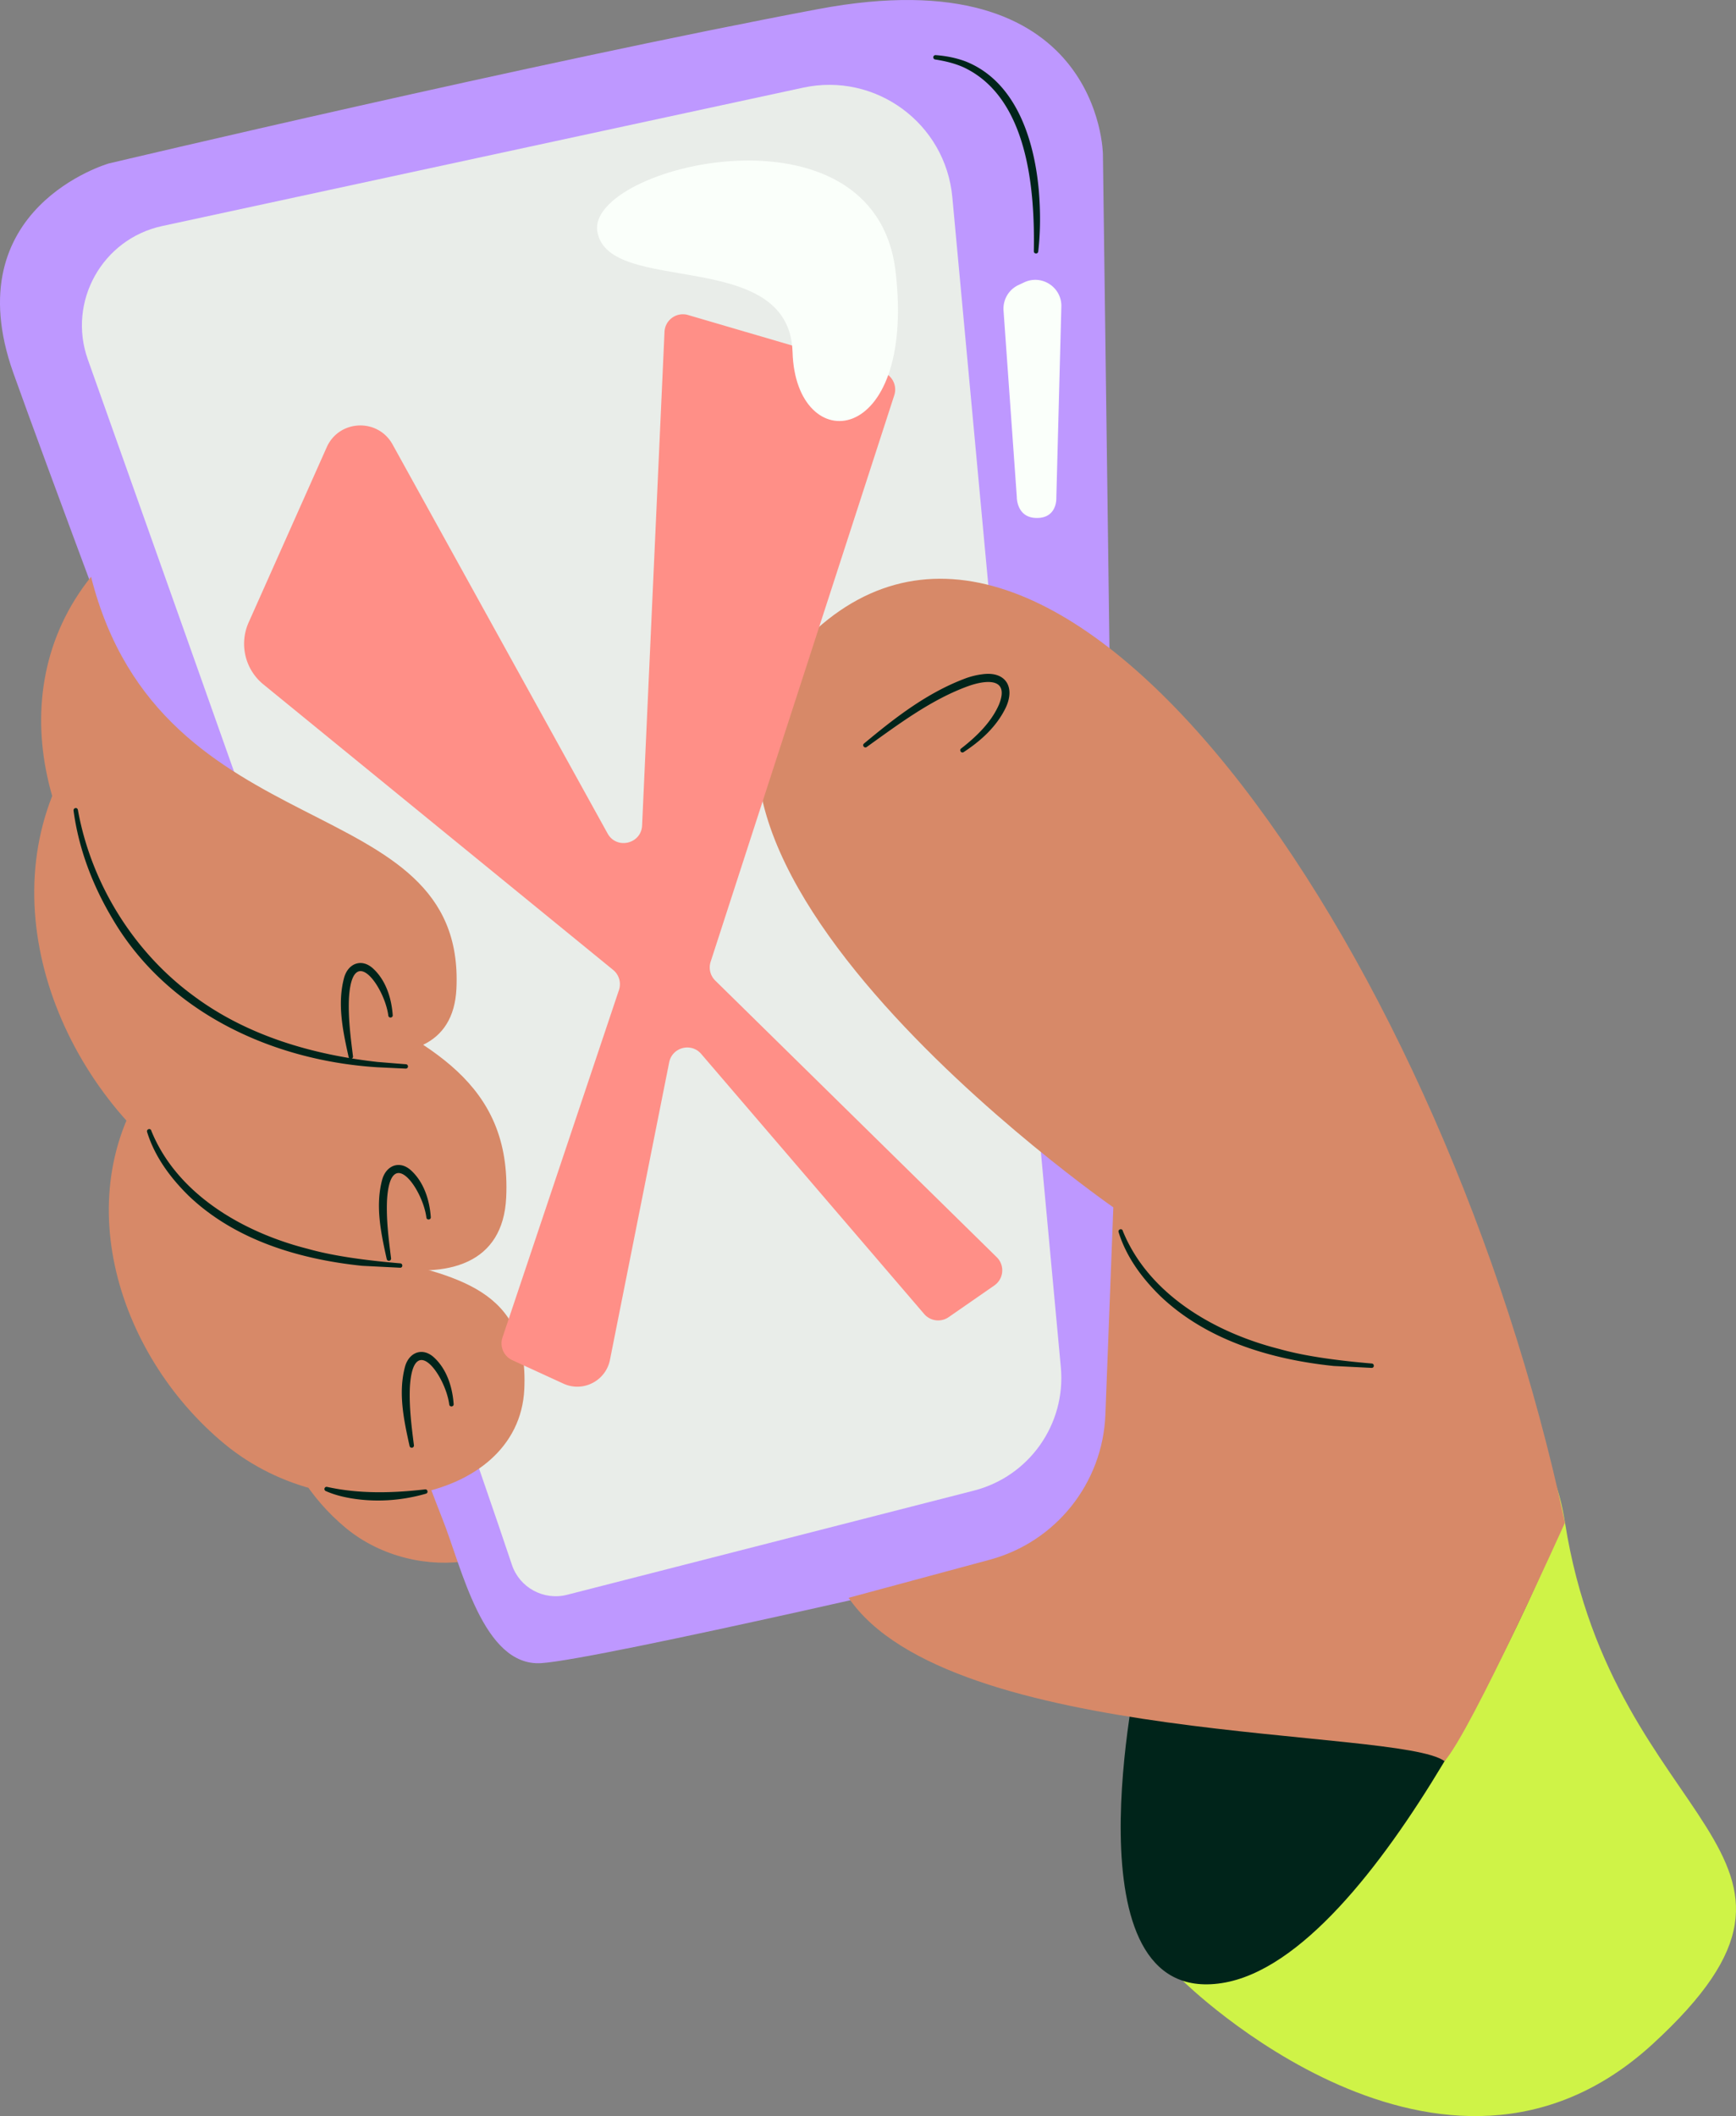
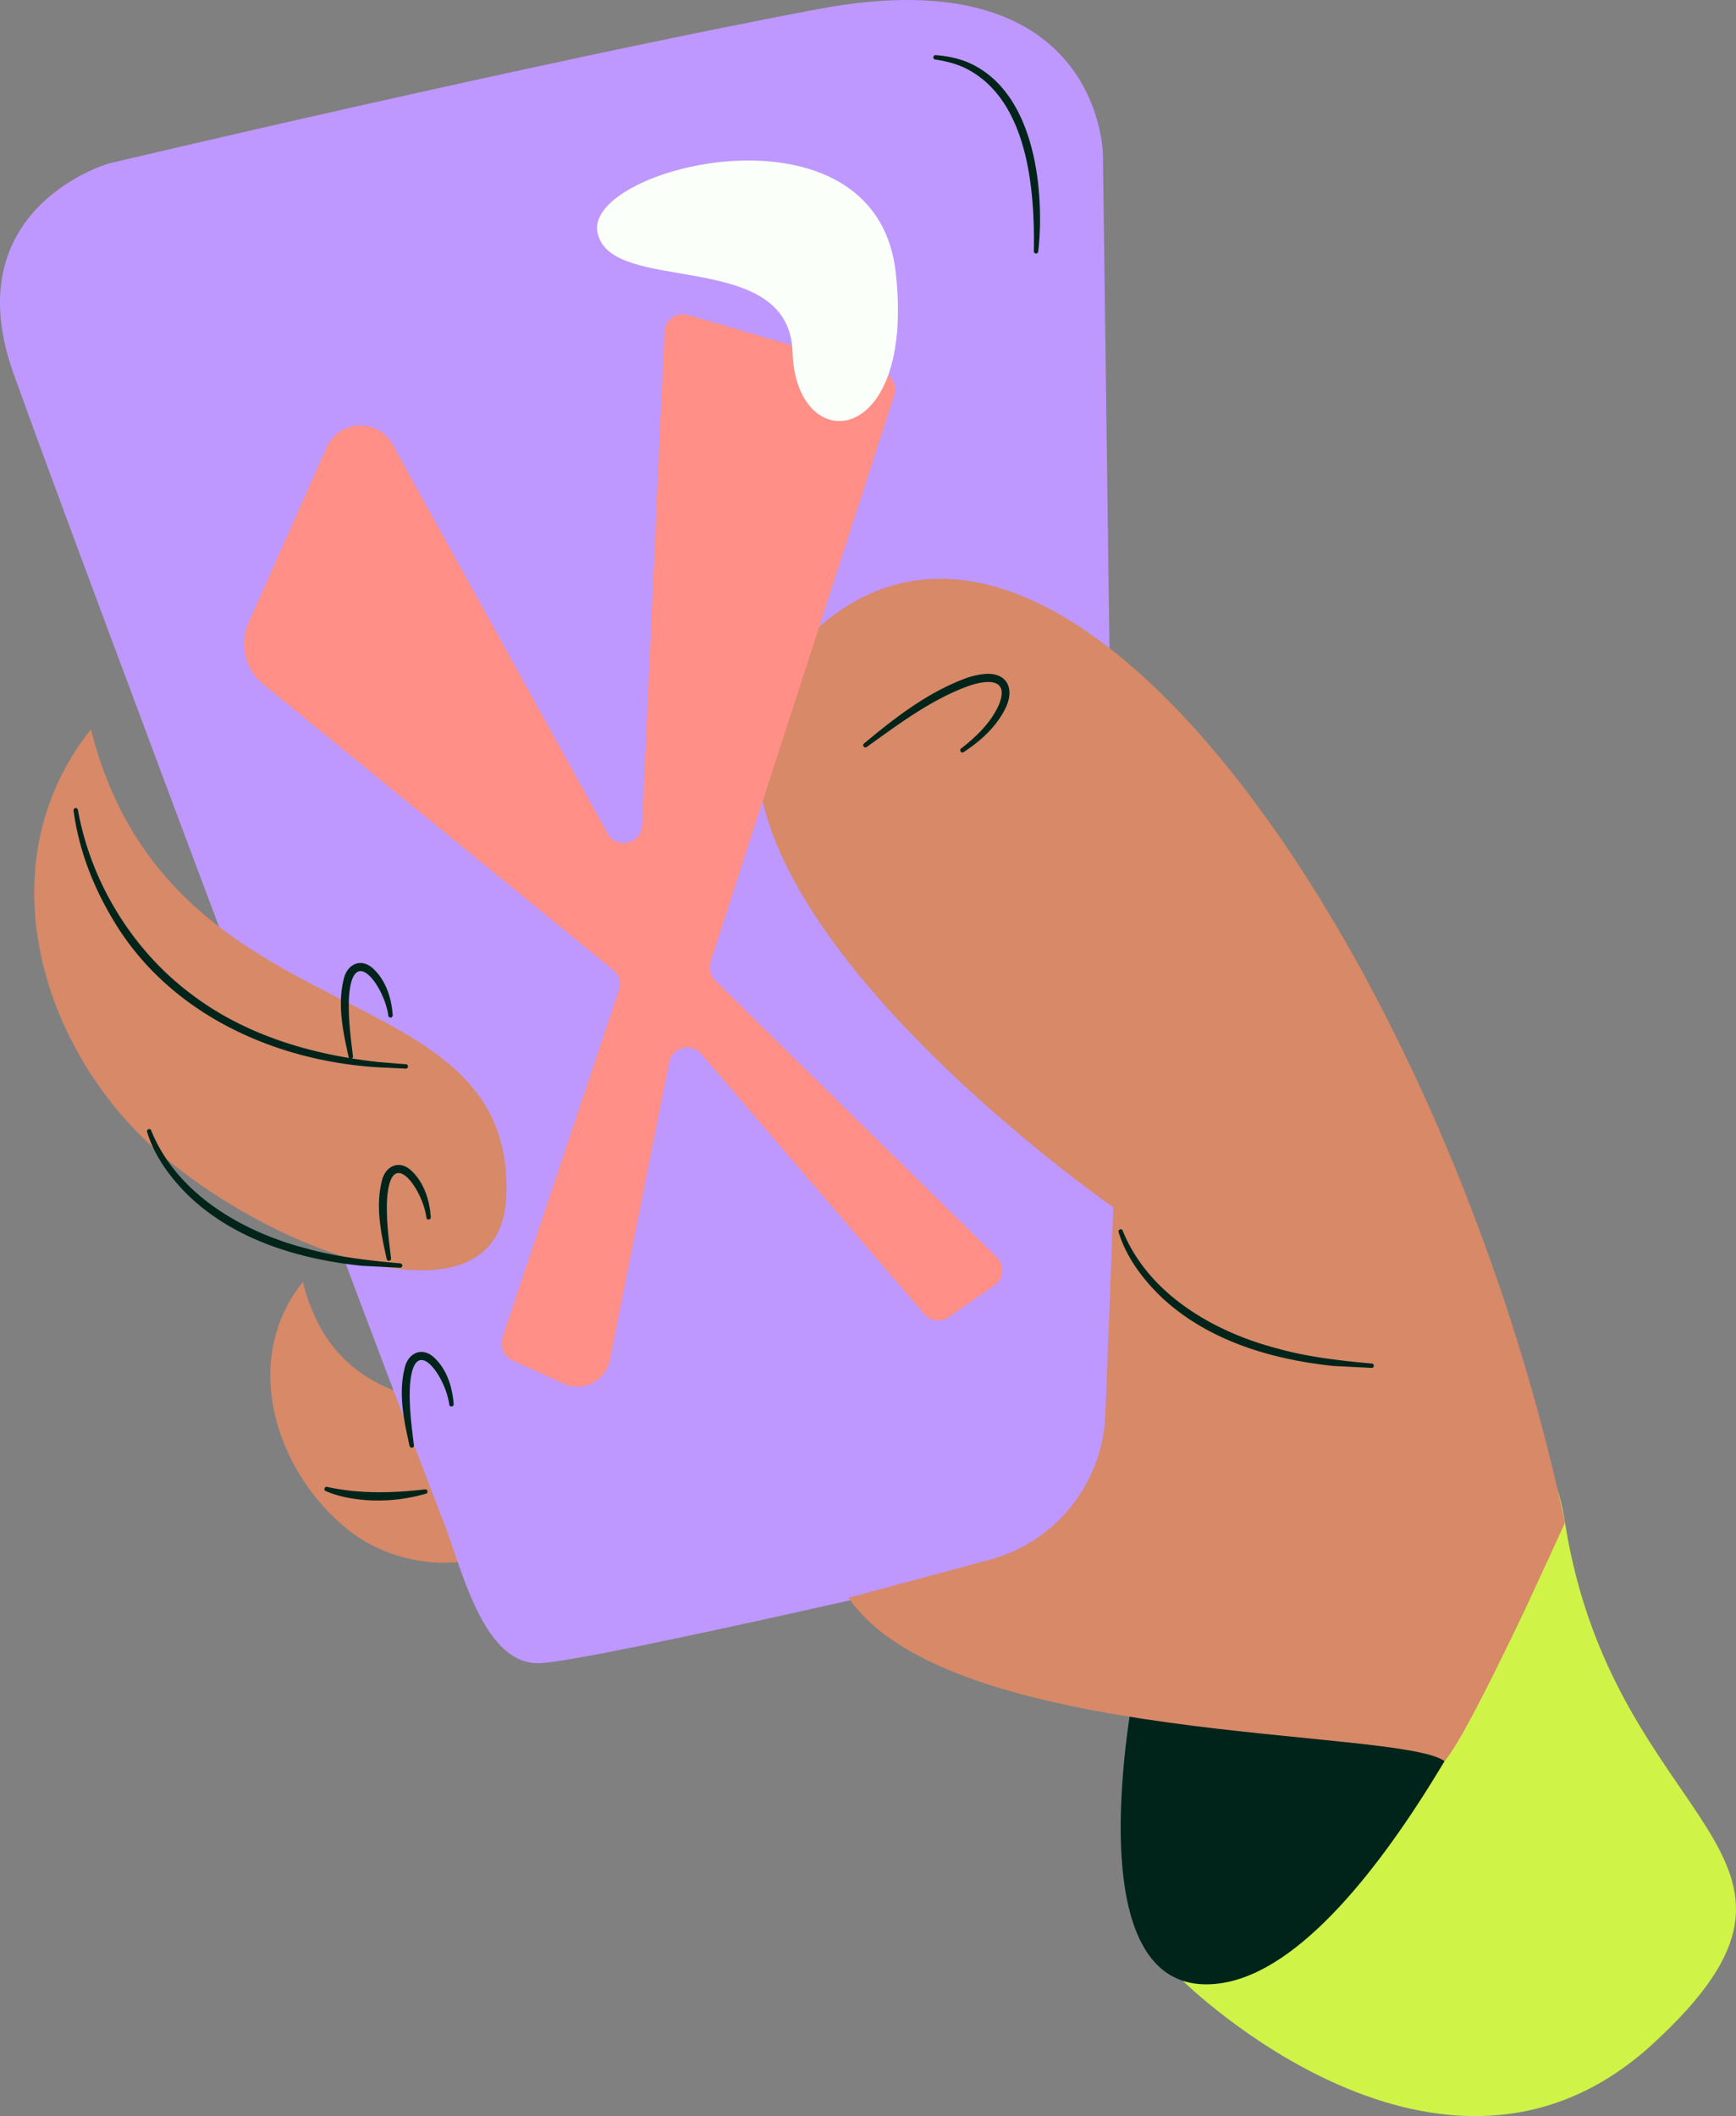
<svg xmlns="http://www.w3.org/2000/svg" id="Layer_2" viewBox="0 0 419.98 511.73">
  <rect x="0" y="0" width="419.98" height="511.73" fill="#808080" stroke="none" />
  <defs>
    <style>.cls-1{fill:#d78968}.cls-6{fill:#fafffa}.cls-7{fill:#00241a}</style>
  </defs>
  <g id="Isolation_Mode">
    <path class="cls-1" d="M73.26 310c11.03 43.7 59.14 18.8 57.63 50.87-.86 18.23-29.85 22.96-47.2 8.66C66.34 355.22 58.28 328.7 73.27 310Z" />
    <path d="M106.98 367.17c4.73 11.82 9.82 35.91 23.95 35.02s114.55-24.28 114.55-24.28l25.65-15.8-4.31-324.8s-.44-48-68.89-35.11C129.46 15.09 26.32 39.53 26.32 39.53S-10.99 50.2 3.23 90.2c14.22 40 99.02 265.15 103.74 276.97Z" style="fill:#be98ff" />
    <path d="M286.14 479s62.71 62.03 113.68 15.3c50.97-46.72-9.38-51.34-21.21-126.08s-92.46 110.77-92.46 110.77Z" style="fill:#cff347" />
-     <path d="M123.83 378.37C109.1 334.24 45.45 154.99 21.25 86.94c-4.97-13.99 3.48-29.15 17.99-32.28L194.29 21.2c17.54-3.79 34.45 8.61 36.1 26.48l26.25 282.94c1.28 13.77-7.64 26.42-21.04 29.85l-98.4 25.19c-5.68 1.45-11.52-1.72-13.37-7.28Z" style="fill:#e9ede9" />
    <path class="cls-1" d="M22 176.38c19.24 76.23 103.09 57.28 100.46 113.21-1.5 31.8-52.01 15.58-82.27-9.37C9.93 255.27-4.14 209 22.01 176.39Z" />
-     <path class="cls-1" d="M22.03 139.49c16.93 67.07 90.71 50.4 88.39 99.6-1.32 27.98-45.76 13.71-72.39-8.25-26.63-21.95-39-62.66-16-91.36ZM38.4 257.89c16.93 67.07 90.76 28.86 88.44 78.07-1.32 27.98-45.82 35.25-72.44 13.29-26.63-21.95-39-62.66-16-91.36Z" />
    <path class="cls-7" d="M275.38 403.12s-18.05 82.29 20.17 76.45c38.23-5.84 78.39-101.66 78.39-101.66l-98.56 25.21Z" />
    <path class="cls-1" d="m205.3 386.39 34.15-9.21c16-4.31 27.34-18.54 27.97-35.1l1.92-50.11s-130.41-90.6-70.42-141.04c59.99-50.44 150.78 81.76 179.68 217.29 0 0-22.68 50.47-29.14 57.67-11.01-8.15-119.75-3.67-144.17-39.51Z" />
-     <path class="cls-6" d="m242.76 74.83 3.23 45.36s-.1 5.07 4.86 5.07 4.7-4.83 4.7-4.83l1.22-46.44c0-4.61-4.79-7.67-8.97-5.72l-1.39.65a6.291 6.291 0 0 0-3.64 5.91Z" />
    <path d="m229.49 318.53 11.06-7.67c2.3-1.59 2.58-4.88.58-6.84l-68.09-66.89a4.445 4.445 0 0 1-1.12-4.55l44.43-137.01c.77-2.39-.58-4.95-2.99-5.65l-46.9-13.74c-2.77-.81-5.57 1.19-5.7 4.07l-5.42 119.36c-.2 4.49-6.18 5.89-8.35 1.95l-52.02-94.08c-3.56-6.43-12.94-6.03-15.93.68l-18.89 42.37a12.664 12.664 0 0 0 3.56 14.97l84.62 69.05a4.45 4.45 0 0 1 1.41 4.87l-28.18 84.03c-.72 2.16.3 4.52 2.37 5.47l12.38 5.68c4.72 2.17 10.23-.65 11.25-5.74l14.33-71.96c.73-3.65 5.33-4.85 7.75-2.03l53.94 62.89a4.46 4.46 0 0 0 5.92.76Z" style="fill:#ff8f87" />
    <path class="cls-6" d="M144.51 55.99c-2.65-15.79 67.26-33.03 72.17 9.79 4.91 42.82-24.18 45.09-24.94 19.39-.76-25.69-44.59-13.39-47.23-29.18Z" />
    <path class="cls-7" d="M18.85 195.89c3.21 17.78 13.5 34.38 28.12 45.04 12.85 9.53 28.63 14.13 44.38 15.88.01 0 6.84.56 6.86.55.29.02.51.28.49.57-.02.29-.27.5-.56.49l-6.91-.33c-25.51-1.63-50.89-13.38-64.1-36.05-4.75-7.98-8.1-16.79-9.34-26.03-.05-.66.92-.89 1.06-.12ZM36.6 273.44c6.27 15.45 22.37 24.65 37.91 28.57 6.76 1.91 15.28 2.9 22.31 3.5.67.02.7 1.09-.04 1.06l-9.15-.46c-15.15-1.57-30.77-6.2-42.01-16.96-4.4-4.33-8.18-9.41-10.04-15.43-.18-.67.83-.99 1.03-.28ZM271.63 297.67c6.27 15.44 22.37 24.64 37.91 28.56 6.76 1.91 15.28 2.9 22.31 3.5.67.02.7 1.09-.04 1.06l-9.15-.46c-15.15-1.57-30.77-6.2-42.01-16.96-4.4-4.33-8.18-9.41-10.04-15.43-.18-.67.83-.99 1.03-.28ZM250.11 60.74c.26-15.14-1.48-37.17-16.99-44.46-2.16-.97-4.49-1.52-6.86-1.89a.53.53 0 0 1-.47-.61c.04-.27.29-.47.56-.45 2.49.18 4.98.66 7.35 1.56 12.22 4.93 16.54 19.12 17.61 31.15.41 4.94.43 9.87-.14 14.8-.08.66-1.1.59-1.06-.1ZM79.17 359.58c7.76 1.71 15.81 1.5 23.68.59.63-.07.82.88.2 1.04-5.91 1.71-12.22 2.13-18.29 1.09-2.04-.36-4.02-.87-5.96-1.73-.27-.12-.39-.43-.27-.7.11-.25.39-.37.65-.29Z" />
    <path class="cls-7" d="M93.95 245.65c-.84-6.85-8.71-18.03-9.53-4.26-.21 4.7.39 9.38.98 14.06.04.29-.17.56-.46.6a.537.537 0 0 1-.59-.4c-1.39-6.28-2.83-12.94-1.07-19.33 1.02-3.42 4.28-4.6 6.98-2.1 3.13 2.87 4.47 7.26 4.75 11.29.04.66-.95.77-1.06.12ZM103.16 294.48c-.84-6.85-8.71-18.03-9.53-4.26-.21 4.7.39 9.38.98 14.07.04.29-.17.56-.46.6a.537.537 0 0 1-.59-.4c-1.39-6.28-2.83-12.94-1.07-19.33 1.02-3.42 4.28-4.6 6.98-2.1 3.13 2.87 4.47 7.26 4.75 11.29.04.66-.95.77-1.06.12ZM232.52 181.01c3.69-2.87 7.31-6.35 9.17-10.66 2.54-6.38-2.87-6.01-7.25-4.5-9.03 3.22-16.98 9.23-24.77 14.8-.52.39-1.18-.39-.66-.83 7.56-6.3 15.42-12.41 24.81-15.86 1.19-.41 2.48-.74 3.74-.89 5.6-.84 8.11 2.94 5.79 7.99-2.25 4.7-6.1 8.12-10.22 10.82-.57.37-1.15-.47-.61-.87ZM108.69 339.7c-.84-6.85-8.71-18.03-9.53-4.26-.21 4.7.39 9.38.98 14.06.04.29-.17.56-.46.6a.537.537 0 0 1-.59-.4c-1.39-6.28-2.83-12.94-1.07-19.33 1.02-3.42 4.28-4.6 6.98-2.1 3.13 2.87 4.47 7.26 4.75 11.29.04.66-.95.77-1.06.12Z" />
  </g>
</svg>